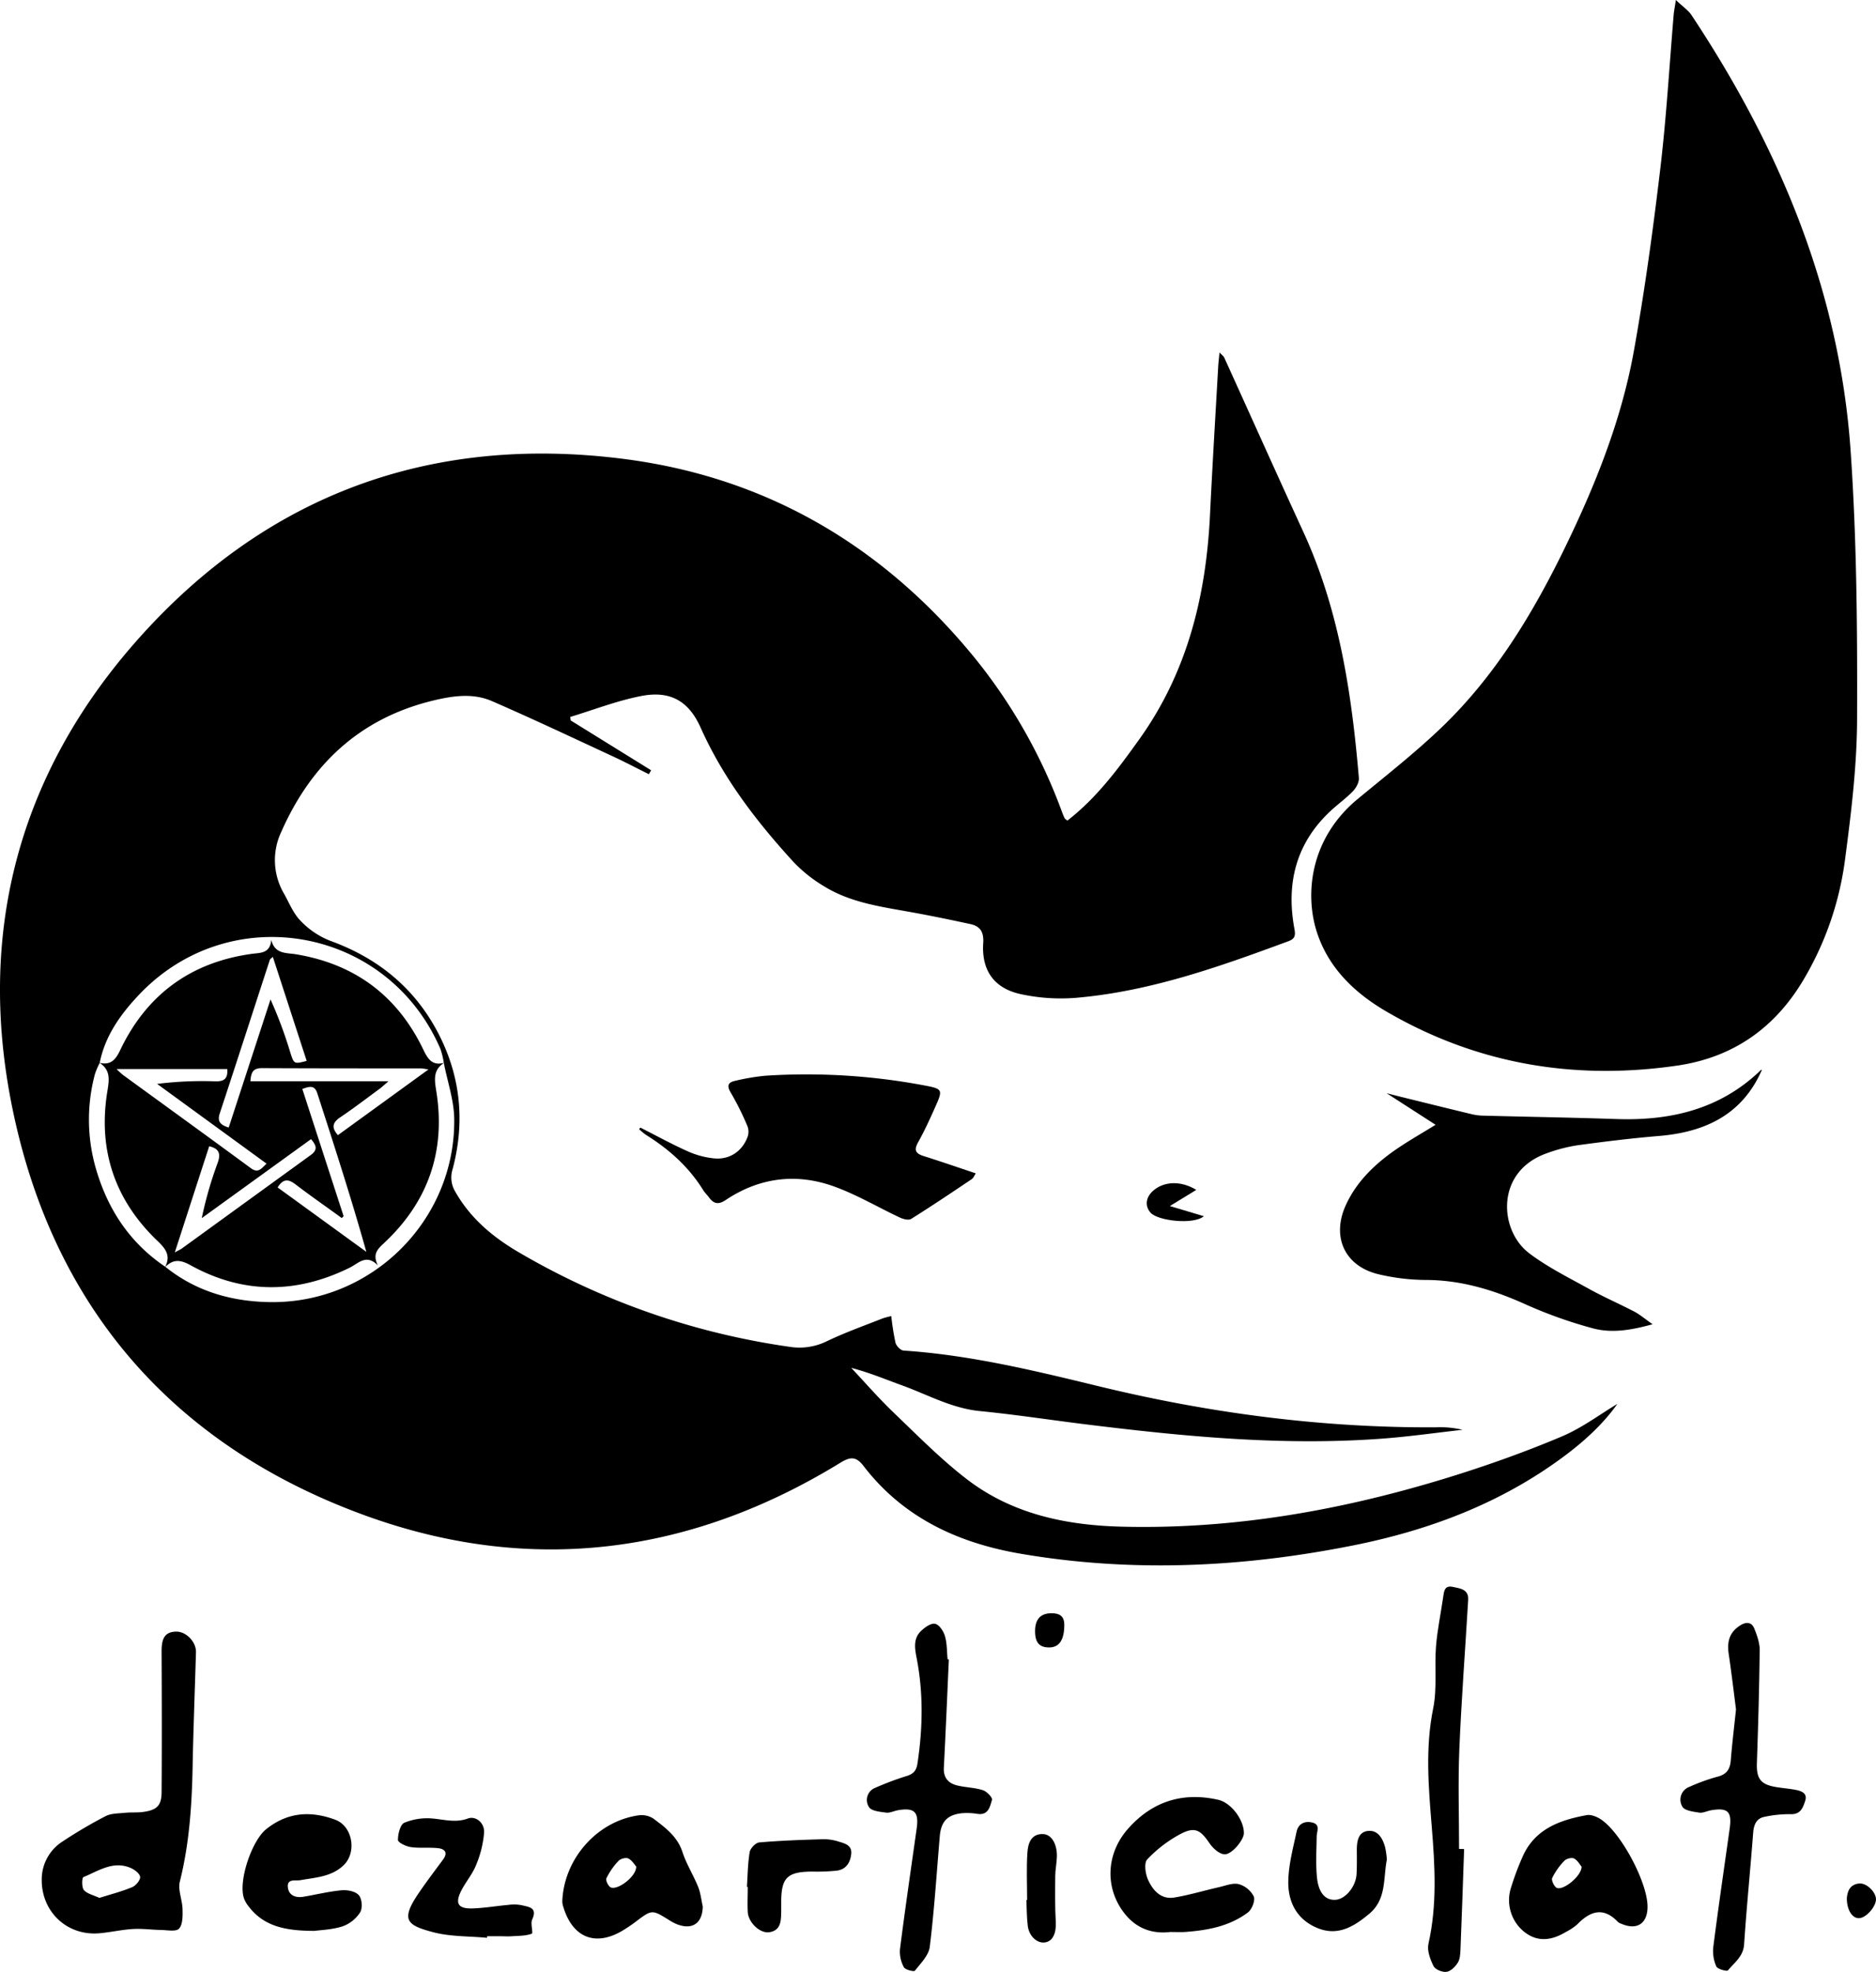
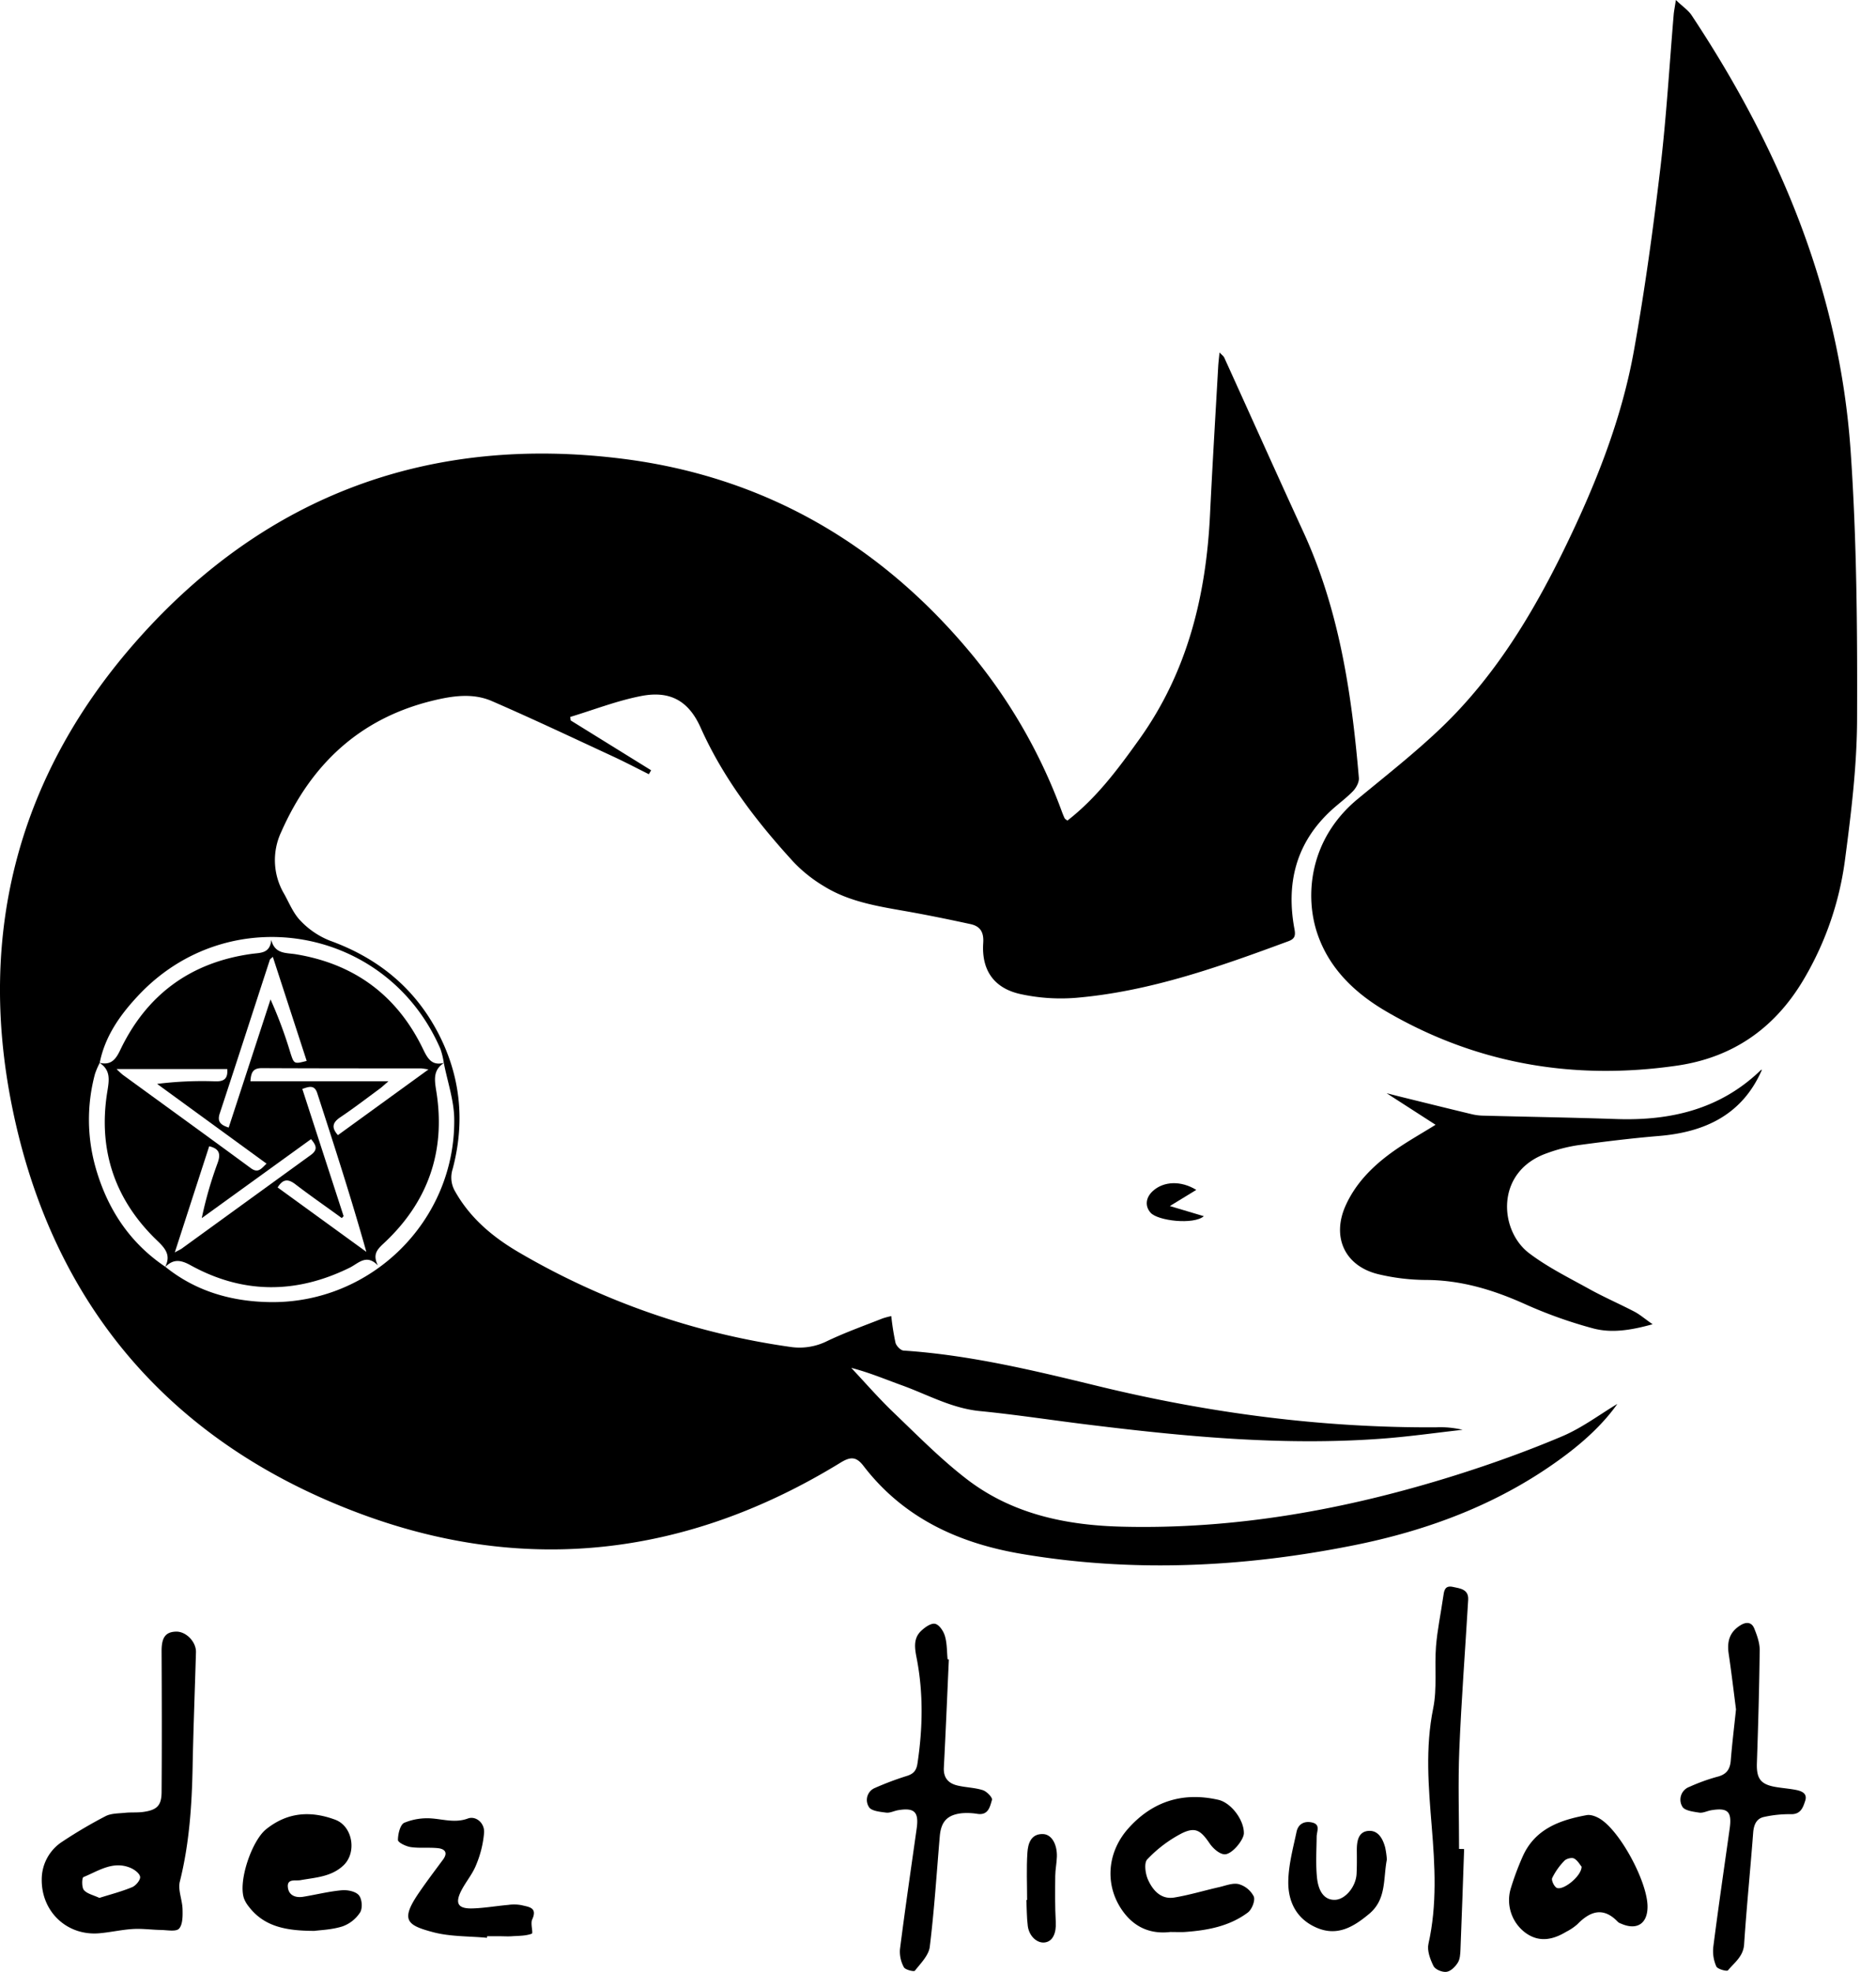
<svg xmlns="http://www.w3.org/2000/svg" viewBox="0 0 828 870.36">
  <title>Asset 1</title>
  <g id="Layer_2" data-name="Layer 2">
    <g id="Layer_1-2" data-name="Layer 1">
      <path d="M471.1,362.2c13-10.09,22.44-22.89,31.76-35.92,21.24-29.7,29.47-63.35,31.2-99.14,1.05-21.8,2.38-43.59,3.61-65.38.1-1.82.34-3.63.58-6.19,1,1.06,1.77,1.57,2.1,2.29,11.64,25.62,23.13,51.31,34.88,76.87,15.86,34.49,21.35,71.29,24.53,108.61.16,1.9-1.18,4.38-2.59,5.85-3,3.12-6.56,5.65-9.73,8.59-15.47,14.32-19.88,32.14-16.1,52.35.53,2.88.11,4.26-2.65,5.29-30.51,11.28-61.15,22.22-93.87,25a83.38,83.38,0,0,1-24.25-1.62c-11.86-2.55-17.42-10.56-16.61-22.59.33-4.83-1.35-7.4-5.62-8.33-9.58-2.08-19.2-4.05-28.85-5.75-12.34-2.17-24.76-4.17-35.62-10.85a63.47,63.47,0,0,1-13.62-10.8c-16.35-17.87-31-36.91-41-59.29-5.3-11.87-13.5-16.44-26.18-14-10.66,2.06-20.94,6.09-31.39,9.25.07.51.13,1,.2,1.54l35.5,22-1,1.74c-5.24-2.61-10.42-5.34-15.72-7.8-17.82-8.26-35.58-16.67-53.59-24.49-8.41-3.65-17.41-2.29-26.08-.18-32.17,7.84-53.67,28.09-66.84,57.89a29.23,29.23,0,0,0,1.25,27.38c2.27,4.07,4.08,8.67,7.25,11.89a36.27,36.27,0,0,0,12.86,8.74c20.82,7.51,36.94,20.38,47.4,39.91,10.37,19.36,12.49,39.84,6.85,61a12.07,12.07,0,0,0,1.17,9.9c6.62,11.73,16.59,20.05,27.85,26.66a327.47,327.47,0,0,0,120,41.87,27.3,27.3,0,0,0,16.34-2.59c7.95-3.79,16.29-6.77,24.48-10a33.86,33.86,0,0,1,3.78-1,112.09,112.09,0,0,0,1.86,11.76c.37,1.41,2.26,3.36,3.56,3.45,29.26,1.94,57.6,8.81,85.94,15.7,48.94,11.91,98.52,18.44,149,18.18a42.48,42.48,0,0,1,11.78,1.09c-12.28,1.37-24.54,3.15-36.86,4-42.27,3-84.24-.88-126.14-6-16.71-2-33.35-4.62-50.09-6.27-12.45-1.23-23.09-7.3-34.46-11.4-7.29-2.63-14.44-5.66-22.26-7.66,6.2,6.58,12.13,13.44,18.66,19.69,10.56,10.1,20.88,20.63,32.43,29.5,19.92,15.28,43.51,20.26,68.16,20.89,50.54,1.3,99.55-7.63,147.53-22.71,15.87-5,31.59-10.65,46.91-17.13,8.84-3.73,16.73-9.72,24.44-14.33-5.77,8.2-13.68,15.68-22.4,22.27-28.38,21.45-60.83,33.65-95.35,40.41C548,691.83,499.56,694.09,451,685.87,423.08,681.16,398.75,670,381.1,647c-3.24-4.22-5.8-4.08-10.19-1.38-66.83,41-138.07,49.83-211.39,22.67-83.74-31-136.38-92-154.16-179.67-15.66-77.16,3-147.35,55.53-206.46,56.88-64,129.45-90.38,214.19-79.63,63,8,114.61,38.3,154.91,87.59a237.4,237.4,0,0,1,38.76,68.32c.35.93.73,1.86,1.16,2.76C470,361.44,470.39,361.6,471.1,362.2ZM44,469.14a34.46,34.46,0,0,0-2.09,4.91,77.76,77.76,0,0,0,.3,41.34c5.15,18.1,14.95,33.13,30.82,43.78,13.42,10.81,29.14,15.28,46,15.55,44.89.72,82-36,81.45-80.87-.1-8.23-3-16.44-4.58-24.65a36.54,36.54,0,0,0-1.48-6.15c-23.35-54.3-93.44-66.62-133.62-23.4C52.92,448.08,46.32,457.45,44,469.14Z" />
      <path d="M739.67,0c3,2.9,5.46,4.49,6.93,6.72,38.74,58.45,65.29,121.64,70.19,192.18,2.73,39.35,3,78.93,2.86,118.4-.06,20.89-2.65,41.87-5.39,62.63a139.09,139.09,0,0,1-17.52,51.25c-12.67,22.07-31.34,35.51-56.6,39.17-45.37,6.57-88.35-.68-128.13-23.83-13.76-8-25.29-18.83-30.57-34.43-5.64-16.66-3.66-41.68,17.81-59.44,12.44-10.28,25.19-20.27,36.84-31.41,23.4-22.38,40-49.65,54.15-78.55,13.79-28.24,25.49-57.34,31-88.36,4.75-26.53,8.4-53.29,11.58-80.06,2.68-22.65,4-45.47,5.92-68.21C738.9,4.62,739.2,3.19,739.67,0Z" />
      <path d="M633.61,496.45,612,482.52c3.47.88,5.69,1.46,7.93,2,9.85,2.43,19.7,4.87,29.57,7.24a23.58,23.58,0,0,0,5,.66c19.63.52,39.26.83,58.89,1.5,24.06.83,46-4.36,63.84-21.66.15-.14.57,0,.39,0C769,492,752.54,499.74,732,501.41c-11.94,1-23.84,2.46-35.71,4.08a69.81,69.81,0,0,0-13.5,3.5c-22.88,8-21.22,34-7.93,44.11,8.13,6.18,17.48,10.8,26.47,15.78,6.54,3.63,13.44,6.61,20.07,10.07,2.4,1.26,4.49,3.1,8,5.54-9.73,2.71-18.22,4-26.37,1.8a199.5,199.5,0,0,1-30-10.71c-14-6.29-28.24-10.61-43.78-10.64a92.52,92.52,0,0,1-20.76-2.5c-14.92-3.53-20.91-16.42-14.5-30.5,4.39-9.65,11.66-17,20.09-23.14C620.34,504.25,627.18,500.47,633.61,496.45Z" />
-       <path d="M282.65,497.7c7,3.54,13.83,7.31,21,10.51a37.84,37.84,0,0,0,11.48,3.07c6.86.68,12.47-3.11,14.84-9.53a6.78,6.78,0,0,0-.08-4.7,125.27,125.27,0,0,0-7.32-14.72c-1.95-3.19-1.2-4.64,2-5.3a97.11,97.11,0,0,1,13.26-2.23,280.35,280.35,0,0,1,70.12,4.28c8.23,1.54,8.25,1.88,4.77,9.67-2.3,5.16-4.65,10.33-7.41,15.26-1.86,3.31-1.54,5,2.2,6.2,7.61,2.4,15.15,5,23.17,7.69-.62.9-1,2-1.83,2.58-8.83,5.93-17.66,11.86-26.67,17.51-1.11.7-3.45.14-4.89-.54-9.63-4.5-18.87-10-28.8-13.64-16.78-6.16-33.17-4.18-48.18,5.85-3.35,2.24-5.37,1.62-7.46-1.25-.79-1.07-1.81-2-2.49-3.12C304,515,295.23,507.21,285.07,500.88a26,26,0,0,1-3-2.5Z" />
      <path d="M18.42,829.59a19.85,19.85,0,0,1,9.25-16.84,205.15,205.15,0,0,1,18.92-11.14c2.51-1.29,5.78-1.18,8.73-1.49,2.64-.27,5.35,0,8-.39,5.92-.84,7.95-2.77,8-8.65.15-20.8.1-41.61,0-62.41,0-5.79,1.64-8.39,6.38-8.51,4.41-.12,8.93,4.51,8.79,9.11-.49,16.89-1.15,33.78-1.48,50.68s-1.46,33.88-5.63,50.51c-.93,3.73,1.09,8.11,1.19,12.21.07,2.94.12,6.72-1.54,8.58-1.3,1.45-5.26.63-8,.59-4.13-.07-8.27-.67-12.37-.42-5,.3-9.88,1.45-14.85,1.88C29.6,854.51,18.29,843.83,18.42,829.59Zm25.44,8.1c4.87-1.54,9.81-2.8,14.47-4.74,1.63-.68,3.71-3.19,3.51-4.57-.23-1.55-2.58-3.28-4.38-4-7.65-3.15-14.06,1.44-20.64,4.13-.68.28-.81,4.51.21,5.71C38.45,835.88,41.2,836.43,43.86,837.69Z" />
      <path d="M766.21,754.48c-1-7.81-2-16.23-3.24-24.61-.84-5.78.69-9.69,5.15-12.48,2.63-1.65,5-1.48,6.17,1.43s2.41,6.33,2.37,9.5c-.18,16.6-.66,33.2-1.23,49.79-.24,7,1.64,9.57,8.69,10.69,2.8.45,5.63.67,8.41,1.2,2.58.49,5.3,1.52,4.23,4.81-.93,2.84-1.92,6-6.26,5.93A51.35,51.35,0,0,0,778.39,802c-3.22.75-4.34,3.51-4.6,6.9-1.25,16.44-2.91,32.85-4,49.3-.36,5.36-4.26,8-7.13,11.47-.47.56-4.61-.54-5.14-1.73a16.74,16.74,0,0,1-1.34-8.55c2.24-17.51,4.81-35,7.26-52.46,1-7.32-.83-9.15-8.12-7.94-1.8.29-3.66,1.32-5.34,1.06-2.65-.41-6.51-.89-7.45-2.64a6,6,0,0,1,3.13-8.74,83.35,83.35,0,0,1,12.18-4.42c4.11-1,5.74-3.21,6.06-7.23C764.48,769.76,765.37,762.49,766.21,754.48Z" />
      <path d="M418.79,732.47c-.72,15.9-1.38,31.82-2.21,47.72-.23,4.52,2,6.94,6,7.89,3.7.89,7.65.91,11.24,2.07,1.73.56,4.34,3.3,4,4.29-.87,2.86-1.53,6.85-6.33,6.17a28.88,28.88,0,0,0-6.94-.3c-6.49.71-9.22,3.71-9.77,10.22-1.38,16.26-2.42,32.56-4.41,48.74-.46,3.77-4,7.29-6.57,10.55-.42.53-4.26-.4-4.86-1.53a14.32,14.32,0,0,1-1.73-7.9c2.27-17.83,4.88-35.62,7.39-53.42,1-7.21-1-9.19-8.16-8-1.8.29-3.63,1.31-5.33,1.08-2.68-.35-6.54-.71-7.57-2.45a5.73,5.73,0,0,1,2.64-8.45,132.78,132.78,0,0,1,14-5.27c3-.91,4.29-2.41,4.75-5.48,2.36-15.6,2.66-31.16-.38-46.7-.82-4.19-1.49-8.47,1.9-11.76,1.67-1.62,4.37-3.58,6.21-3.24s3.75,3.21,4.37,5.34c1,3.28.86,6.88,1.21,10.35Z" />
      <path d="M727.16,841.32c.11,7.72-4.66,10.86-11.73,7.71a3.93,3.93,0,0,1-1.31-.71c-6.4-6.76-12.2-4.86-17.92,1a23.82,23.82,0,0,1-5,3.36c-5.83,3.52-11.87,4.75-17.8.49a17.94,17.94,0,0,1-6.66-19.45,122.39,122.39,0,0,1,5.4-14.49c5.42-12,16.35-15.91,28.14-18.07,1.87-.35,4.34.62,6.06,1.72C715.27,808.54,727,830.5,727.16,841.32Zm-29.1-17.42c-.77-.88-1.76-2.8-3.33-3.6-1-.53-3.4.05-4.27,1a29.26,29.26,0,0,0-5.38,7.62c-.45,1,.87,3.76,2,4.33C689.93,834.57,698.06,828.07,698.06,823.9Z" />
-       <path d="M310.18,841.5c-.16,7.34-4.53,10.45-11.34,7.84a21.17,21.17,0,0,1-3.52-1.86c-7.59-4.71-7.57-4.7-14.91.85-1.72,1.3-3.53,2.51-5.37,3.64-12.15,7.39-22.38,3.35-26.45-10.44a7.5,7.5,0,0,1-.41-2.42c.75-18.7,15.36-35.26,33.66-37.86a9.61,9.61,0,0,1,6.56,1.44c5.24,4,10.55,7.84,12.8,14.71,1.74,5.33,4.82,10.19,6.93,15.41C309.23,835.54,309.52,838.59,310.18,841.5Zm-29.39-17.69c-.83-.89-1.9-2.79-3.5-3.53-1.09-.51-3.43.12-4.32,1.08a31.47,31.47,0,0,0-5.33,7.67c-.42.87.78,3.43,1.86,4C272.61,834.49,281,828.14,280.79,823.81Z" />
      <path d="M646.21,816.12c-.52,14.78-1,29.56-1.61,44.34-.08,2-.19,4.24-1.17,5.81-1.11,1.77-3.11,3.81-5,4.06s-5-1.05-5.74-2.58c-1.48-3-2.9-6.81-2.22-9.82,3.87-17.18,2.86-34.44,1.45-51.68-1.42-17.45-2.92-34.73.64-52.24,1.8-8.82.52-18.23,1.24-27.32.58-7.29,2.13-14.5,3.16-21.75.38-2.6.56-5.32,4.27-4.52,3.2.69,7.05,1,6.77,5.72-1.29,22-3,44.07-3.91,66.12-.6,14.58-.11,29.21-.11,43.82Z" />
      <path d="M516.51,852.74c-7.47.88-14.7-1.17-20.24-8.26-8.61-11-8.29-26.21,1.72-37.45,10.64-11.94,24.06-16.21,39.75-12.63,5.68,1.3,11.34,8.92,11.26,14.75,0,2.88-5.32,9.52-8.61,9.29-2.29-.16-5-2.62-6.48-4.77-3.88-5.68-6.21-7.47-12.28-4.5a57.13,57.13,0,0,0-15.27,11.52c-1.5,1.53-.85,6.38.35,9,2.09,4.63,5.67,8.78,11.53,7.84,6.66-1.09,13.18-3.08,19.79-4.58,2.9-.65,6.09-2,8.73-1.33a10.76,10.76,0,0,1,6.61,5.44c.73,1.77-.82,5.72-2.59,7.06-8,6-17.5,7.83-27.24,8.57C521.55,852.87,519.54,852.74,516.51,852.74Z" />
      <path d="M138.83,852.24c-12.78,0-22.36-1.94-29.1-10.8a13.23,13.23,0,0,1-2-3.4c-2.74-7.59,3.4-25.59,9.73-30.66,9.45-7.58,19.66-8.21,30.47-4.21,7.78,2.88,9.68,14.54,3.61,20.22-5.4,5.05-12.33,5.28-19,6.48-2.1.38-5.94-.84-5.48,3.17.4,3.55,3.4,4.7,6.77,4.15,5.68-.93,11.31-2.36,17-2.87,2.52-.23,6.11.48,7.55,2.18s1.7,5.76.56,7.59a15.43,15.43,0,0,1-7.78,6.17C146.48,851.75,141.36,851.88,138.83,852.24Z" />
      <path d="M214.94,855.3c-7.93-.75-16.14-.46-23.74-2.47-11.7-3.1-14.58-5.33-6.23-17.51,3.38-4.94,7-9.71,10.56-14.53,2.32-3.14.76-4.75-2.31-5.06-4-.4-8,.1-11.94-.47-2.1-.31-5.62-2-5.64-3.14,0-2.62,1-6.78,2.77-7.58a26.41,26.41,0,0,1,12.43-1.9c5.27.45,10.29,2,15.68,0,3.44-1.26,7.39,1.89,7.14,6.23a46.61,46.61,0,0,1-3.5,14.23c-1.56,4-4.49,7.39-6.48,11.22-3.05,5.89-1.53,8.3,5.26,8,5.14-.19,10.26-1.09,15.4-1.54a17.89,17.89,0,0,1,5.94.14c3,.77,7.09.94,4.61,6.29-.84,1.81.54,6-.19,6.28-2.65,1-5.76.92-8.71,1.12-1.82.13-3.66,0-5.49,0H215Z" />
      <path d="M612.11,820.75c-1.67,8.46-.07,17.56-7.83,24-6.89,5.76-14,10-23.08,6.13s-12.83-11.7-12.59-20.85c.18-7.21,2.13-14.41,3.65-21.54.72-3.41,3.43-4.88,6.87-4.08,3.74.88,2.08,3.78,2,6.12-.07,6-.44,12,.11,17.89.66,7.07,3.72,10.35,8.14,10.11s9.06-5.76,9.36-11.42c.18-3.48.14-7,.11-10.47,0-3.9.6-8.09,5-8.51s6.48,3.42,7.52,7.33A38.08,38.08,0,0,1,612.11,820.75Z" />
-       <path d="M329.66,832.81c.35-5.13.37-10.32,1.23-15.36.29-1.67,2.64-4.11,4.22-4.25,9.43-.81,18.92-1.14,28.39-1.42a21.72,21.72,0,0,1,6.84,1.11c2.66.8,5.77,1.61,5.36,5.42s-2.28,6.79-6.29,7.34a86.64,86.64,0,0,1-10.94.42c-11,.06-13.65,2.68-13.67,13.43,0,1.5,0,3,0,4.49-.1,3.92-.17,8.06-5.22,8.84-4.21.64-9.32-4.31-9.55-9-.18-3.65,0-7.31,0-11Z" />
      <path d="M453.33,838.62c0-7-.33-14,.13-20.9.26-4,1.56-8.35,6.83-8.21,3.86.09,6.34,4.48,6.18,10-.08,2.82-.69,5.64-.72,8.46-.06,6.77-.15,13.56.23,20.32.28,5-1.35,8.65-4.89,9.07-3.37.41-6.88-2.77-7.46-7.26-.48-3.79-.43-7.64-.62-11.46Z" />
      <path d="M528,525.19l-11.67,7.13,15,4.48c-4.42,3.87-20.34,2.09-23.53-1.56-2.49-2.85-2.22-6.63,1.08-9.61C513.62,521.37,521.18,521,528,525.19Z" />
-       <path d="M456.84,720.18q-.1-8.07,7.18-8.14c3.49,0,5.73,1.13,5.72,5.16,0,6.47-2.14,9.86-6.5,9.94S456.9,725.12,456.84,720.18Z" />
-       <path d="M815.12,837.88c.24-3,1.26-6.11,5.42-6.55,3.22-.34,7.29,3.59,7.45,6.81s-4.21,8.27-7.31,8.49S815.17,843.18,815.12,837.88Z" />
      <path d="M72.87,559.26c2.48-4.91.54-7.83-3.34-11.53-18.86-18-26.35-40.19-22.16-65.94.85-5.19,1.52-9.51-3.49-12.71,4.92,1.17,7.08-1.18,9.17-5.58C64.73,439,84.18,424.71,111.2,421c3.68-.51,8-.06,8.52-6.15,1.62,6.35,6.55,5.63,10.92,6.35,25.86,4.27,44.65,18.21,56.05,41.78,2.07,4.3,3.92,7.55,9.32,6.12-5,3.21-4.24,7.59-3.42,12.71,4.2,26.45-3.75,48.94-23.38,67.12-2.9,2.69-4.76,4.91-2.43,9.6-5.11-5.25-8.57-.91-12.44,1-23.59,11.63-47.16,11.67-70.24-1.08C79.49,555.89,76.39,555.76,72.87,559.26Zm116.22-87.21a31.14,31.14,0,0,0-3.19-.49c-23.46,0-46.92,0-70.37-.11-4,0-4.74,2.07-5,5.78h60.94c-2,1.71-2.88,2.57-3.87,3.3-5.76,4.23-11.43,8.6-17.37,12.58-3.55,2.38-4,4.63-1.08,7.91ZM117.64,513.6,69.35,478.41a160.25,160.25,0,0,1,25.7-1.13c3.82.1,5.6-1.16,5.25-5.43H51.46a36,36,0,0,0,2.7,2.52c18.83,13.72,37.72,27.37,56.49,41.19C113.93,518,115.3,515.84,117.64,513.6ZM77.15,552.78c1.94-1.06,2.55-1.31,3.07-1.69q28.47-20.65,56.95-41.3c3.39-2.44,2.23-4.46.11-7L89.05,537.66a171.61,171.61,0,0,1,7-24.35c1.43-3.95.82-6.3-3.72-7.38C87.38,521.18,82.49,536.3,77.15,552.78Zm23.79-55.1,18.46-56.56a191,191,0,0,1,8.77,23.57c1.62,5,1.62,5,7.19,3.57l-14.94-45.93c-.85.78-1.21,1-1.29,1.22-7.38,22.62-14.68,45.27-22.13,67.86C95.76,495.14,97.43,496.56,100.94,497.68Zm50.72,39.11-.81.84c-6.83-5-13.76-9.77-20.45-14.9-3.16-2.43-5.46-2.5-7.86,1.38l39.15,28.43c-6.71-23.88-14.2-47-21.67-70.06-1.21-3.73-3.59-2.89-6.59-1.85C139.57,499.55,145.61,518.17,151.66,536.79Z" />
    </g>
  </g>
</svg>